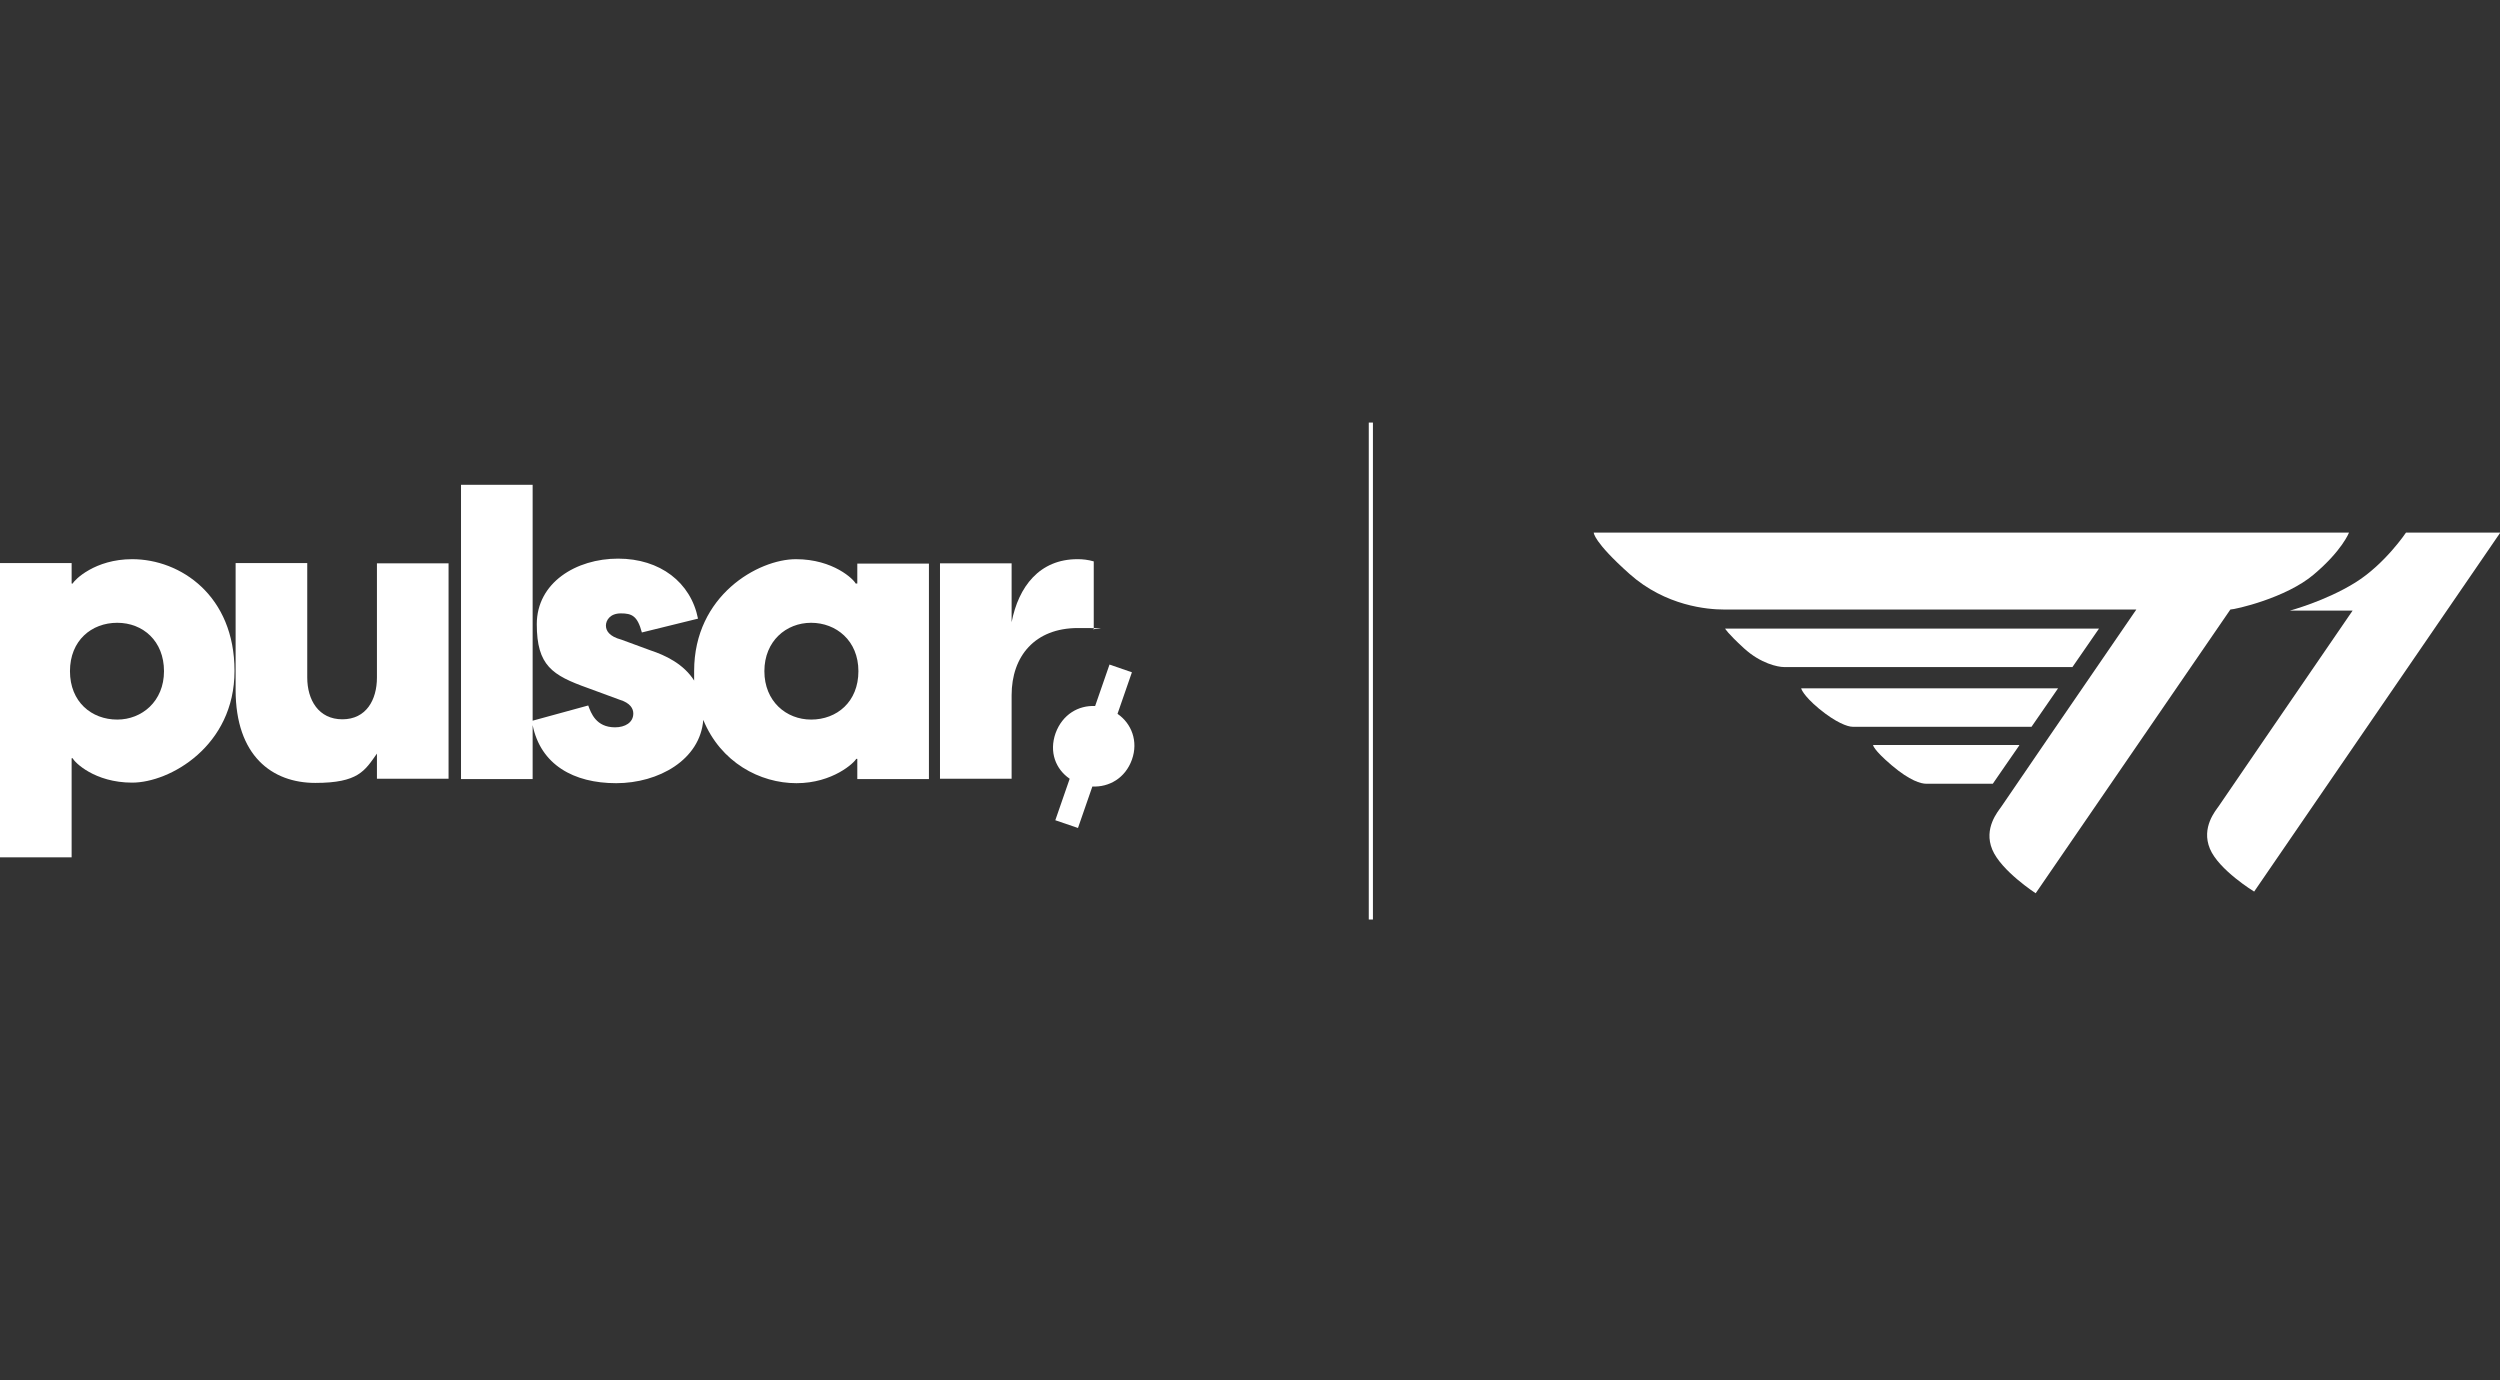
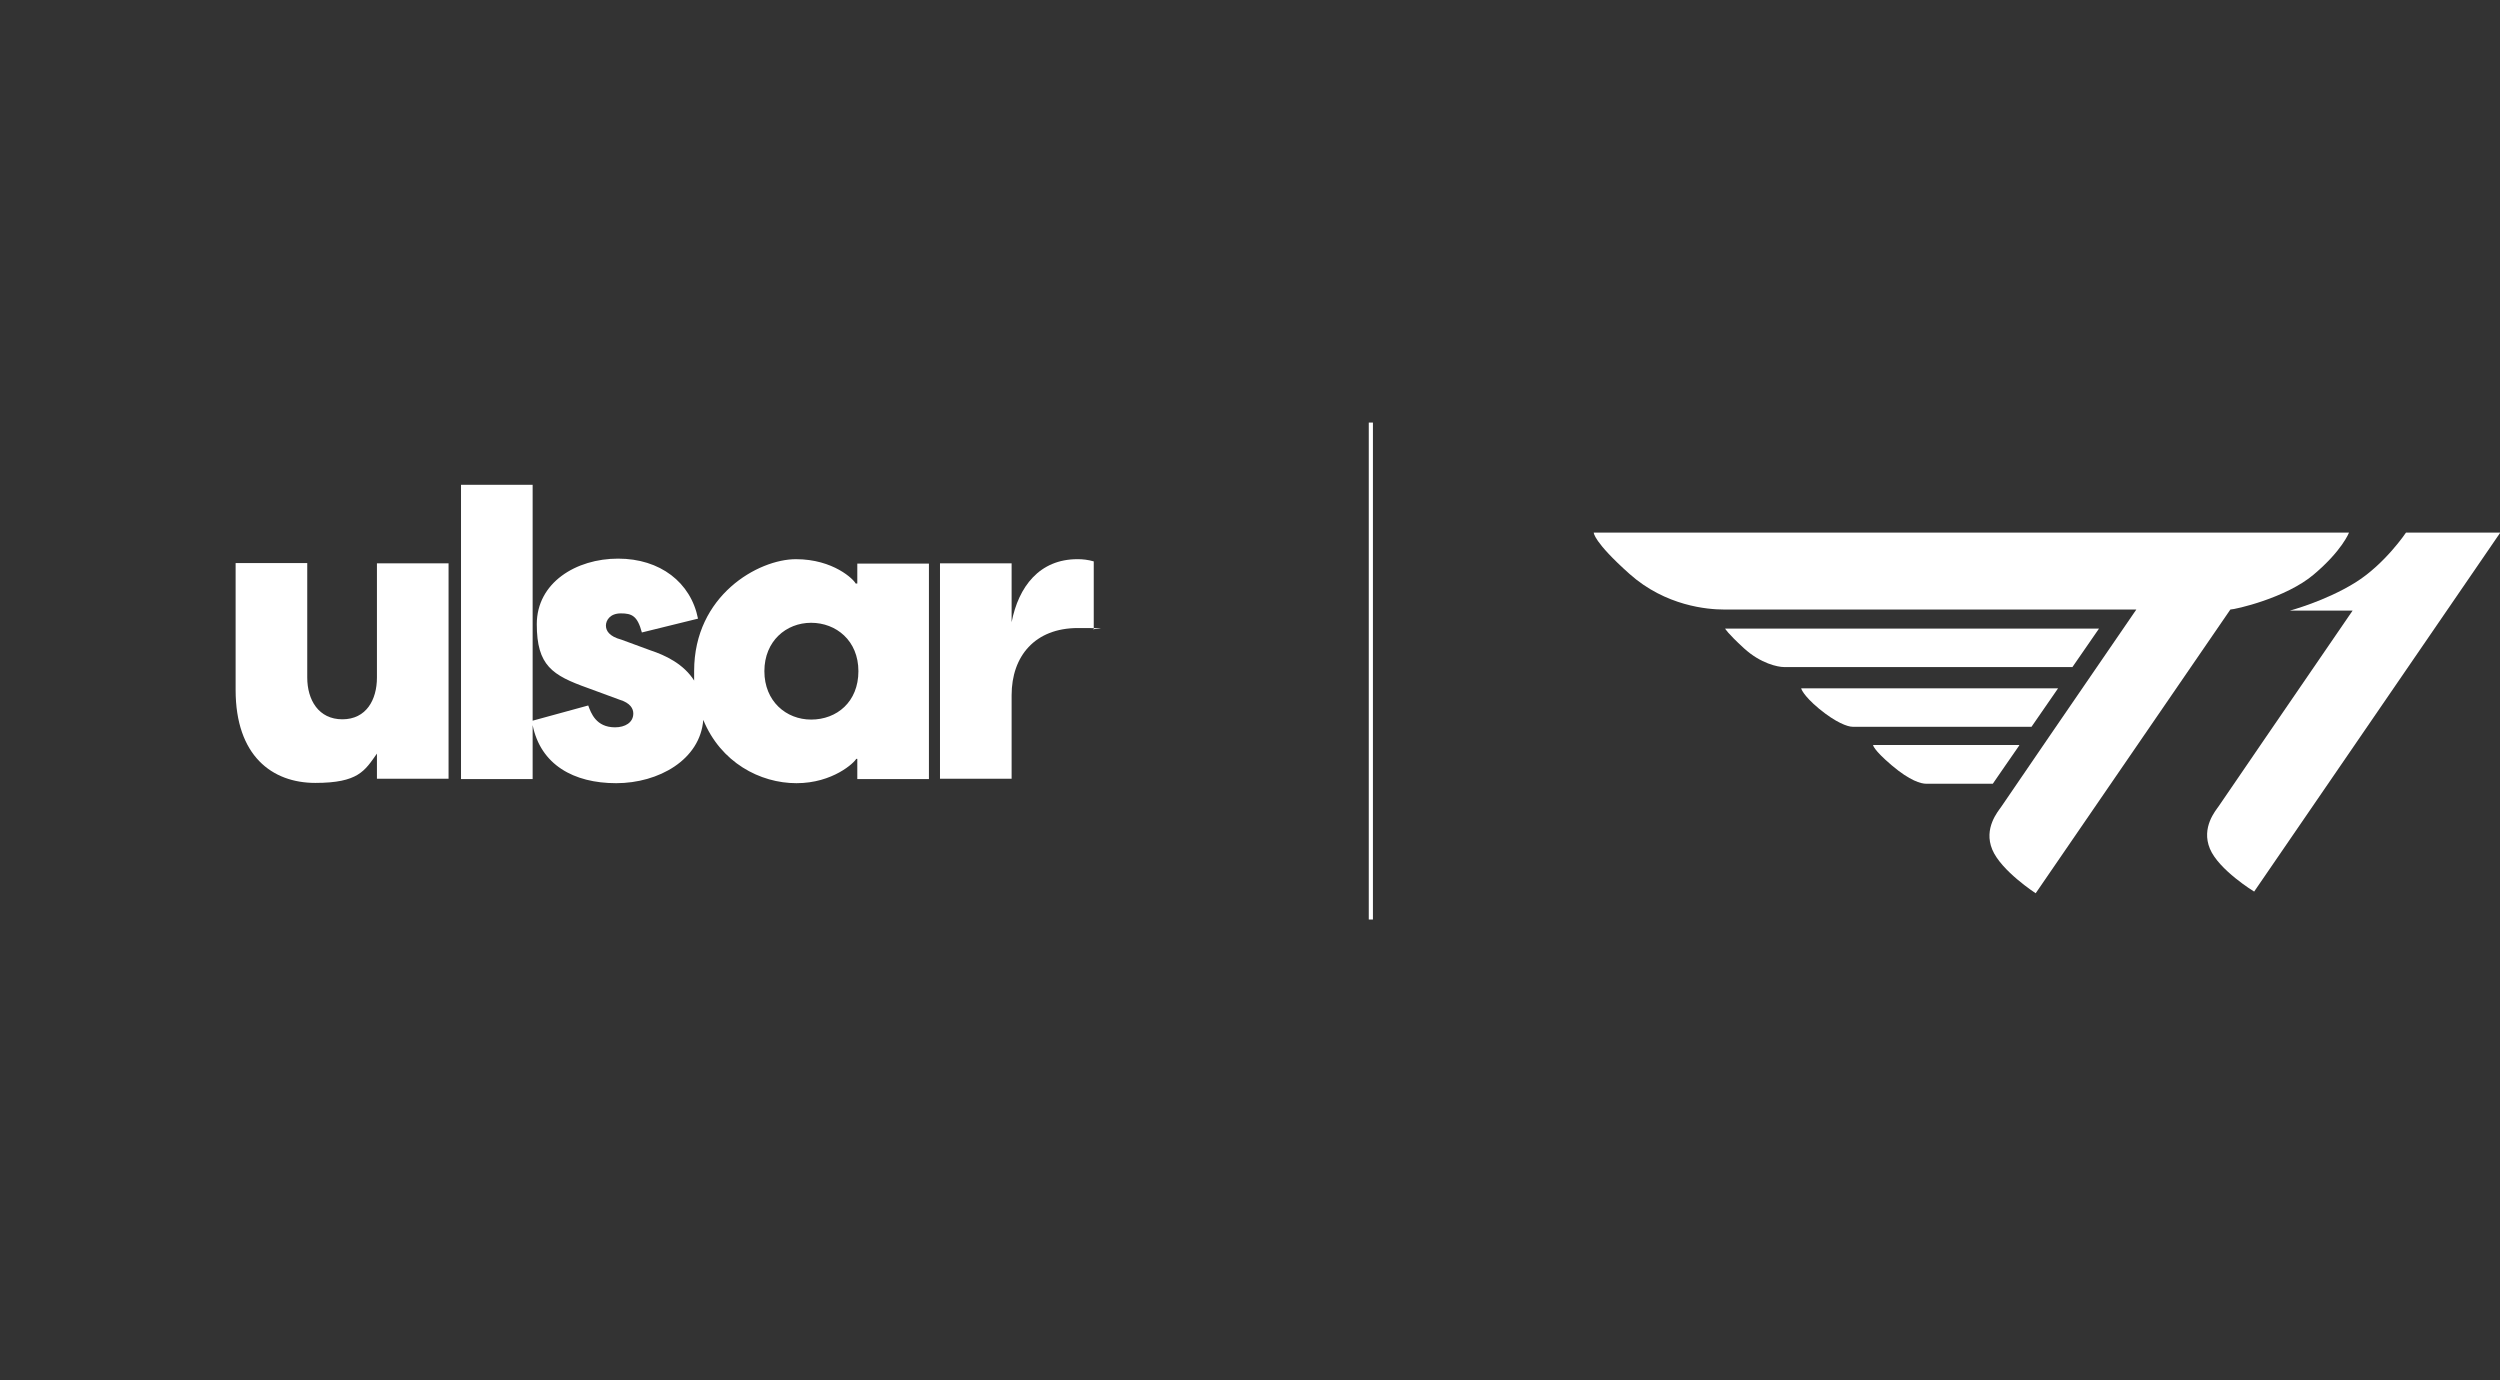
<svg xmlns="http://www.w3.org/2000/svg" viewBox="0 0 904 499" version="1.1">
  <rect x="0" y="0" width="904" height="499" fill="#333333" stroke="none" />
  <defs>
    <style>
      .cls-1 {
        fill: #fff;
      }

      .cls-2 {
        fill: none;
        stroke: #fff;
        stroke-miterlimit: 10;
        stroke-width: 1.5px;
      }
    </style>
  </defs>
  <g>
    <g data-name="레이어_1" id="_레이어_1">
      <g>
        <g>
-           <path d="M47.8,202.2c-13.5,0-20.9,7.5-21.5,8.8h-.4v-7.4H0v106.4h25.9v-35.8h.4c.6,1.4,7.9,8.8,21.5,8.8s37-13.2,37-40.4-19.5-40.4-37-40.4h0ZM42.4,260.2c-9.3,0-17.1-6.4-17.1-17.5s7.8-17.5,17.1-17.5,16.9,6.6,16.9,17.5-8,17.5-16.9,17.5Z" class="cls-1" />
          <path d="M136.3,245c0,8.1-3.9,15.1-12.5,15.1s-12.7-7-12.7-15.1v-41.4h-25.9v45.9c0,23.8,13.2,33.6,28.8,33.6s17.9-4.4,22.3-10.6v9.1h25.9v-77.9h-25.9v41.4h0Z" class="cls-1" />
          <path d="M309.8,211h-.4c-.6-1.4-8-8.8-21.6-8.8s-36.8,13.1-36.8,40.4,0,2.6.2,3.8c-3.9-6.4-10.8-9.5-15.9-11.2l-10.6-3.9c-4.5-1.2-5.6-3.3-5.6-5.1s1.4-4.4,5.4-4.4,6,.9,7.6,6.9l20.3-5c-2.6-13.1-13.7-21.7-28.9-21.7s-29.4,8.7-29.4,23.7,5.6,18.5,18.5,23.1l11.4,4.2c4,1.2,5,3.3,5,5,0,3.3-3,5-6.6,5-6.9,0-8.7-5.2-9.7-7.9l-20.1,5.5v-85.3h-25.9v106.4h25.9v-19.5c2.9,14.3,14.8,21,30.2,21s30.4-8.5,31.5-22.9c6.3,15.4,20.5,22.9,33.7,22.9s21-7.5,21.6-8.8h.4v7.3h25.9v-77.9h-25.9v7.4-.2ZM293.3,260.2c-9,0-16.9-6.6-16.9-17.5s7.9-17.5,16.9-17.5,17.1,6.4,17.1,17.5-7.8,17.5-17.1,17.5Z" class="cls-1" />
          <path d="M389.6,202.2c-13.7,0-21.3,9.9-23.8,22.8v-21.3h-25.9v77.9h25.9v-30.2c0-14.1,8.4-24.3,24-24.3s3.8.2,5.7.6v-24.7c-2.1-.6-4-.8-5.8-.8h0Z" class="cls-1" />
        </g>
-         <path d="M404.1,258.1l5.2-15-8.1-2.8-5.2,15c-6-.3-11.8,3-14.3,9.8-2.4,6.8,0,13,5.1,16.5l-5.2,15,8.2,2.8,5.2-15c6,.3,11.9-3,14.3-9.7,2.4-6.7-.2-13.1-5.1-16.5h0Z" class="cls-1" />
      </g>
      <line y2="332.5" x2="495.7" y1="152.8" x1="495.7" class="cls-2" />
      <g>
        <path d="M836.7,207.7c10.2-8.6,12.7-15.1,12.7-15.1h-273.1s-.2,3.2,12.9,14.9c13.1,11.7,28.4,12.9,34.1,12.9h149.2c-19.7,28.7-48.2,70.3-48.9,71.4-1.1,1.6-6.4,7.7-3.2,15.4,3.2,7.7,15.7,15.8,15.7,15.8l70.4-102.6c1.6,0,20.1-4.1,30.2-12.7" class="cls-1" />
        <path d="M870,192.6h0s0,0,0,0c0,0-7.6,11.4-18.4,18.1-10.8,6.7-23.6,10.1-23.6,10.1h22.7c-19.8,28.9-47.7,69.6-48.4,70.7-1.1,1.6-6.4,7.7-3.2,15.4,3.2,7.7,16,15.5,16,15.5l89-129.8h-34Z" class="cls-1" />
        <path d="M759,227.3h-135.2s.7,1.5,6.8,7.1c6.1,5.6,12.4,6.8,14.4,6.8h104.4l9.6-13.9" class="cls-1" />
        <path d="M744.2,248.9h-92.9s.5,2.4,6.5,7.4c6.1,5,10.3,6.5,12.1,6.5h64.7l9.6-13.9" class="cls-1" />
        <path d="M730.1,269.4h-52.8s0,1.6,6.7,7.3c6.7,5.7,10.7,6.7,12.5,6.7h24.1c2.6-3.7,5.8-8.5,9.6-13.9" class="cls-1" />
      </g>
    </g>
  </g>
</svg>